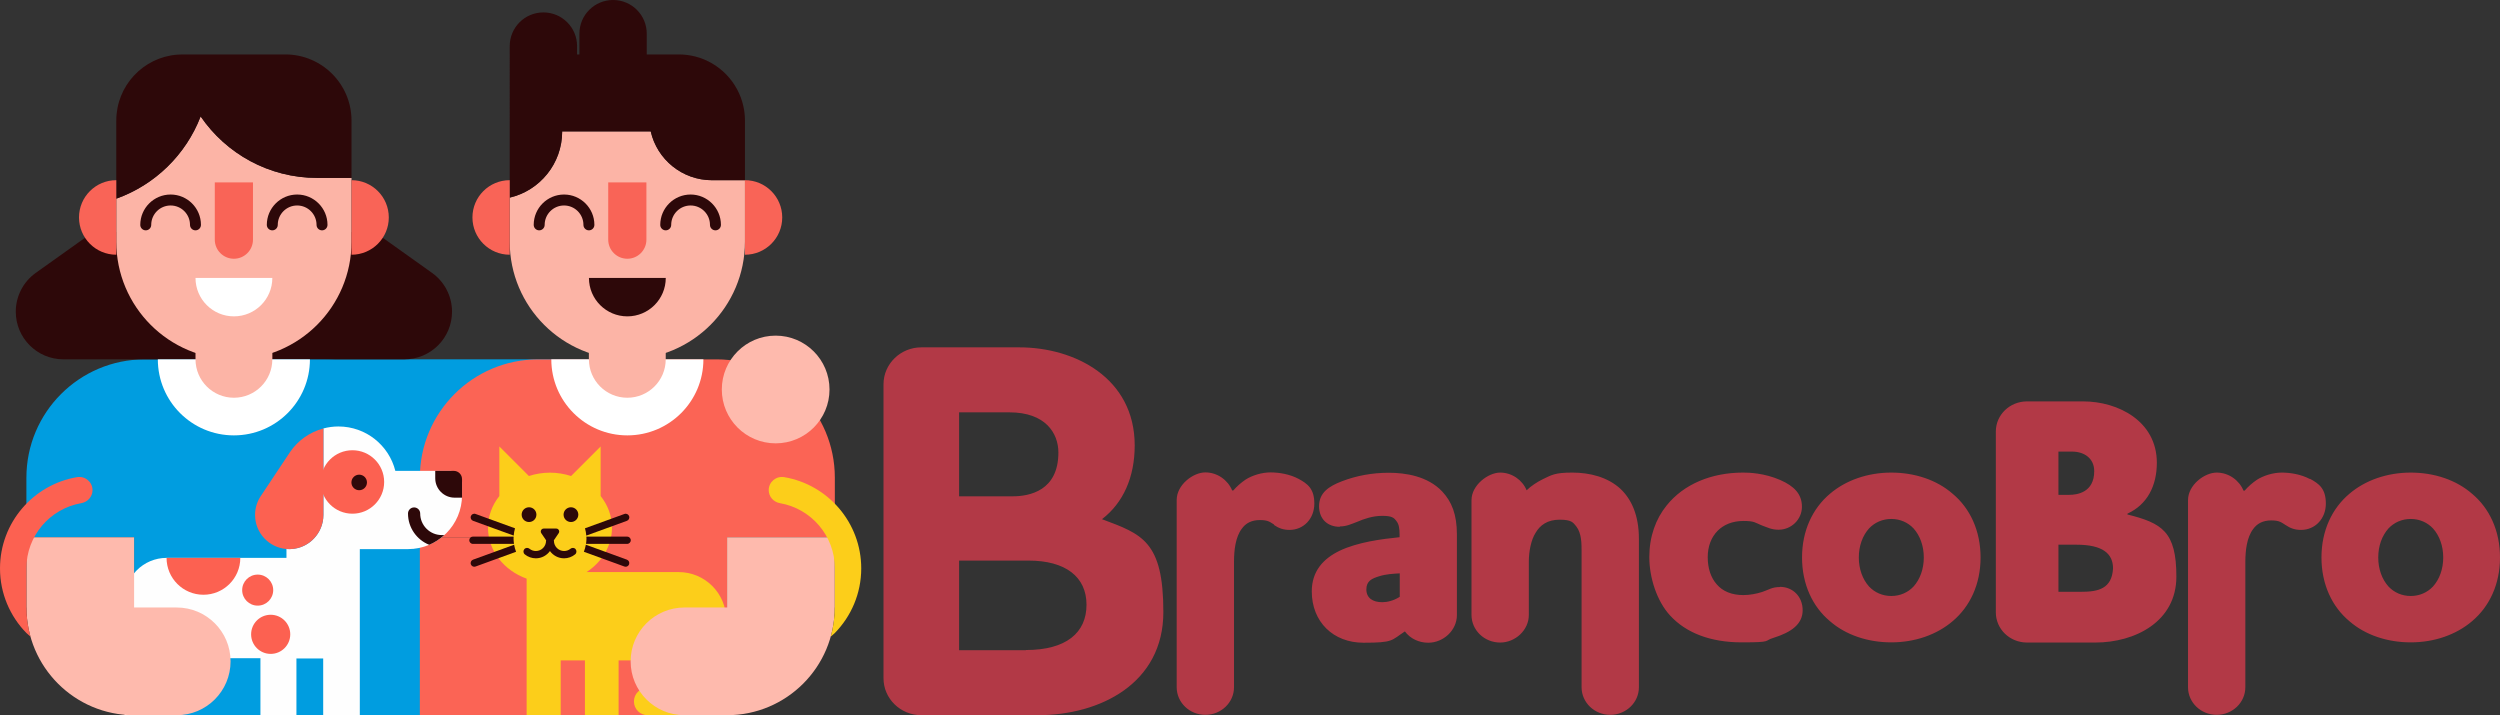
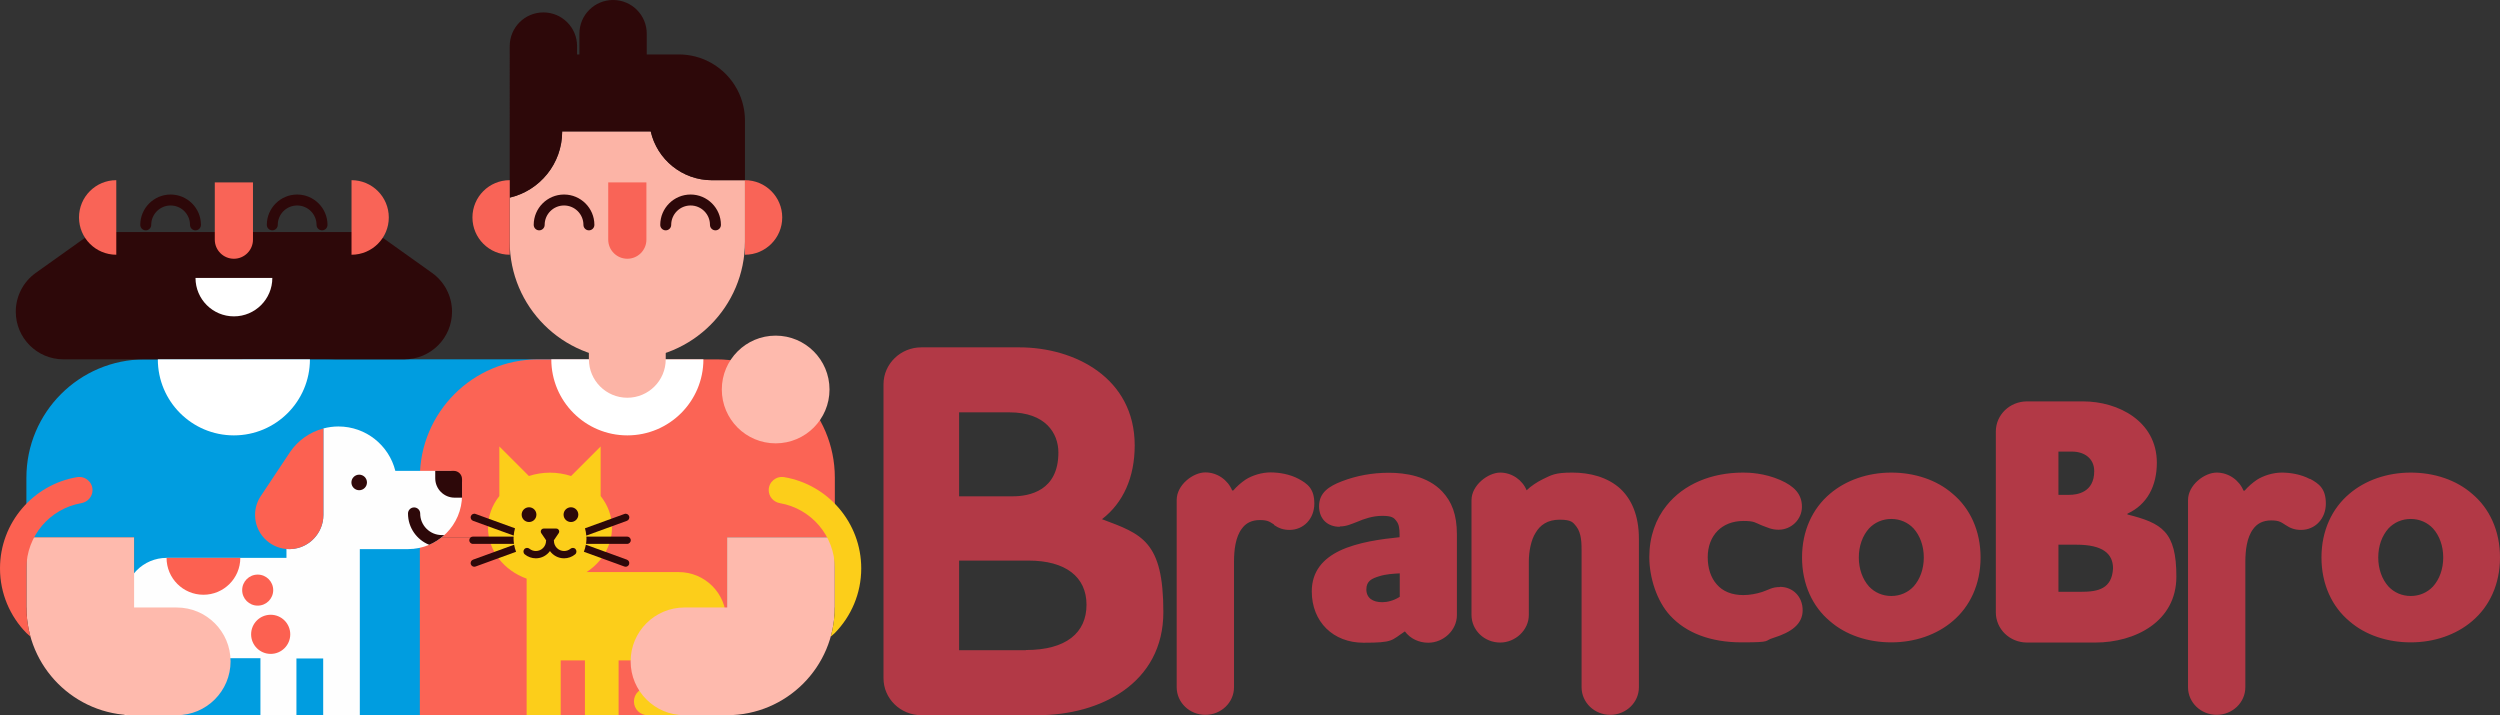
<svg xmlns="http://www.w3.org/2000/svg" viewBox="0 0 684.74 195.89" id="Livello_2">
  <rect x="0" y="0" width="684.74" height="195.89" fill="#333333" stroke="none" />
  <defs>
    <style>.cls-1{fill:#febaad;}.cls-2{fill:#009de0;}.cls-3{fill:#b23946;}.cls-4{fill:#fff;}.cls-5{fill:#fb6455;}.cls-6{fill:#31090a;}.cls-7{fill:#fc6151;}.cls-8{fill:#fefefe;}.cls-9{fill:#fcb4a6;}.cls-10{fill:#f96457;}.cls-11{fill:#2d0809;}.cls-12{fill:#fcce1a;}</style>
  </defs>
  <g id="Livello_1-2">
    <rect height="48.73" width="29.5" y="147.17" x="91.39" class="cls-2" />
    <path d="M36.73,147.17v48.72h54.66v-48.72h29.5v-16.33c0-17.9-14.51-32.41-32.41-32.41h-48.84c-17.9,0-32.41,14.51-32.41,32.41v16.33h29.5Z" class="cls-2" />
    <rect height="31.58" width="105.44" y="98.42" x="66.39" class="cls-2" />
    <rect transform="translate(259.48 343.06) rotate(180)" height="48.73" width="29.5" y="147.17" x="114.99" class="cls-5" />
    <path d="M199.16,147.17v48.72h-54.66v-48.72h-29.5v-16.33c0-17.9,14.51-32.41,32.41-32.41h48.84c17.9,0,32.41,14.51,32.41,32.41v16.33h-29.5Z" class="cls-5" />
    <path d="M185.9,156.69h-25.25c4.22-2.74,6.97-7.16,6.97-12.16,0-3.23-1.16-6.22-3.11-8.67v-13.57l-8.09,8.09c-1.81-.58-3.75-.92-5.78-.92s-3.97.33-5.78.92l-8.09-8.09v13.57c-1.95,2.45-3.11,5.44-3.11,8.67,0,6.31,4.38,11.72,10.58,13.96v37.41h9.33v-15.02h6.64v15.02h9.22v-15.02h15.45v7.48h-7.48c-2.08,0-3.77,1.69-3.77,3.77s1.69,3.77,3.77,3.77h21.5v-26.2c0-7.18-5.82-13.01-13.01-13.01Z" class="cls-12" />
    <path d="M204.04,49.36v16.84c0,17.8-14.42,32.22-32.21,32.22s-32.22-14.42-32.22-32.22v-12.07c8.24-1.92,14.37-9.31,14.37-18.14h24.25c1.74,7.66,8.59,13.37,16.79,13.37h9.02Z" class="cls-9" />
    <path d="M204.04,33.04v16.32h-9.02c-8.2,0-15.05-5.71-16.79-13.37h-24.25c0,8.83-6.13,16.22-14.37,18.14V12.62c0-2.54,1.03-4.85,2.7-6.52s3.98-2.7,6.53-2.7c5.09,0,9.22,4.13,9.22,9.22v2.29h.64v-5.69c0-2.55,1.03-4.86,2.7-6.52,1.67-1.67,3.98-2.7,6.52-2.7,5.09,0,9.22,4.12,9.22,9.22v5.69h8.77c1.59,0,3.14.21,4.61.59,6.53,1.71,11.62,6.97,13.09,13.6.28,1.27.43,2.59.43,3.94Z" class="cls-11" />
    <path d="M166.6,49.96h10.45v15.68c0,2.88-2.34,5.23-5.23,5.23h0c-2.88,0-5.23-2.34-5.23-5.23v-15.68h0Z" class="cls-10" />
    <path d="M161.3,63.09c-.83,0-1.5-.67-1.5-1.5,0-2.93-2.38-5.31-5.31-5.31s-5.31,2.38-5.31,5.31c0,.83-.67,1.5-1.5,1.5s-1.5-.67-1.5-1.5c0-4.58,3.73-8.31,8.31-8.31s8.31,3.73,8.31,8.31c0,.83-.67,1.5-1.5,1.5Z" class="cls-11" />
    <path d="M195.96,63.09c-.83,0-1.5-.67-1.5-1.5,0-2.93-2.38-5.31-5.31-5.31s-5.31,2.38-5.31,5.31c0,.83-.67,1.5-1.5,1.5s-1.5-.67-1.5-1.5c0-4.58,3.73-8.31,8.31-8.31s8.31,3.73,8.31,8.31c0,.83-.67,1.5-1.5,1.5Z" class="cls-11" />
-     <path d="M182.35,76.13c0,5.81-4.71,10.52-10.52,10.52s-10.52-4.71-10.52-10.52h21.05Z" class="cls-11" />
    <path d="M139.61,69.77c-5.64,0-10.21-4.57-10.21-10.21s4.57-10.21,10.21-10.21v20.42Z" class="cls-10" />
    <path d="M204.04,49.35c5.64,0,10.21,4.57,10.21,10.21s-4.57,10.21-10.21,10.21v-20.42Z" class="cls-10" />
    <path d="M123.48,128.97h-15.2c-1.74-6.99-8.06-12.16-15.58-12.16-1.42,0-2.81.19-4.12.54v23.69c0,2.49-.98,4.75-2.57,6.43-.35.38-.74.73-1.15,1.04-1.56,1.18-3.52,1.89-5.64,1.89-.26,0-.51,0-.76-.03v2.43h-32.83c-6.36,0-11.51,5.15-11.51,11.5v31.59h14.79v-15.62h22.42v15.62h9.86v-15.54h7.33v15.54h10.03v-45.49h13.21c8.17,0,14.79-6.62,14.79-14.78v-3.58c0-1.7-1.37-3.07-3.07-3.07Z" class="cls-8" />
    <path d="M118.33,74.74l-15.67-11.17H25.47l-15.67,11.17c-3.44,2.45-5.48,6.41-5.48,10.63,0,7.21,5.84,13.05,13.05,13.05h93.39c7.21,0,13.05-5.84,13.05-13.05,0-4.22-2.04-8.18-5.48-10.63Z" class="cls-11" />
-     <path d="M96.28,48.73v17.47c0,17.8-14.42,32.22-32.22,32.22s-32.21-14.42-32.21-32.22v-11.78c10.6-3.78,19.07-12.05,23.1-22.53,6.96,10.17,18.66,16.84,31.91,16.84h9.42Z" class="cls-9" />
-     <path d="M96.28,33.04v15.69h-9.42c-13.25,0-24.95-6.67-31.91-16.84-4.03,10.48-12.5,18.75-23.1,22.53v-21.38c0-9.53,7.34-17.33,16.67-18.07.48-.04.97-.06,1.46-.06h28.17c10.01,0,18.13,8.11,18.13,18.13Z" class="cls-11" />
    <path d="M58.84,49.96h10.45v15.68c0,2.88-2.34,5.23-5.23,5.23h0c-2.88,0-5.23-2.34-5.23-5.23v-15.68h0Z" class="cls-10" />
    <path d="M53.54,63.09c-.83,0-1.5-.67-1.5-1.5,0-2.93-2.38-5.31-5.31-5.31s-5.31,2.38-5.31,5.31c0,.83-.67,1.5-1.5,1.5s-1.5-.67-1.5-1.5c0-4.58,3.73-8.31,8.31-8.31s8.31,3.73,8.31,8.31c0,.83-.67,1.5-1.5,1.5Z" class="cls-11" />
    <path d="M88.2,63.09c-.83,0-1.5-.67-1.5-1.5,0-2.93-2.38-5.31-5.31-5.31s-5.31,2.38-5.31,5.31c0,.83-.67,1.5-1.5,1.5s-1.5-.67-1.5-1.5c0-4.58,3.73-8.31,8.31-8.31s8.31,3.73,8.31,8.31c0,.83-.67,1.5-1.5,1.5Z" class="cls-11" />
    <path d="M74.59,76.13c0,5.81-4.71,10.52-10.52,10.52s-10.52-4.71-10.52-10.52h21.05Z" class="cls-4" />
    <path d="M84.89,98.42c0,11.5-9.32,20.83-20.83,20.83s-20.83-9.32-20.83-20.83h41.65Z" class="cls-4" />
    <path d="M31.85,69.77c-5.64,0-10.21-4.57-10.21-10.21s4.57-10.21,10.21-10.21v20.42Z" class="cls-10" />
    <path d="M96.28,49.35c5.64,0,10.21,4.57,10.21,10.21s-4.57,10.21-10.21,10.21v-20.42Z" class="cls-10" />
    <path d="M88.58,117.35v23.69c0,2.49-.98,4.75-2.57,6.43-.35.38-.74.73-1.15,1.04-1.56,1.18-3.52,1.89-5.64,1.89-.26,0-.51,0-.76-.03-4.81-.39-8.6-4.42-8.6-9.33,0-2,.63-3.85,1.7-5.37l7.4-11.13.46-.7c2.14-3.15,5.37-5.49,9.16-6.49Z" class="cls-7" />
    <path d="M48.4,166.39h-11.67v-19.23H7.23v19.23h.02c0,16.29,13.21,29.5,29.5,29.5h11.65c8.15,0,14.75-6.6,14.75-14.75s-6.6-14.75-14.75-14.75Z" class="cls-1" />
    <path d="M65.82,152.8c0,5.58-4.52,10.1-10.1,10.1s-10.1-4.52-10.1-10.1h20.2Z" class="cls-7" />
-     <circle r="8.69" cy="132.01" cx="96.53" class="cls-7" />
    <circle r="4.25" cy="161.63" cx="70.58" class="cls-7" />
    <circle r="5.36" cy="173.74" cx="74.14" class="cls-7" />
    <circle r="2.13" cy="132.14" cx="98.38" class="cls-6" />
    <path d="M119.21,128.97h5.09c1.24,0,2.25,1.01,2.25,2.25v5.09h-2.03c-2.93,0-5.31-2.38-5.31-5.31v-2.03h0Z" class="cls-11" />
    <path d="M120.99,146.55c-3.25,0-5.9-2.65-5.9-5.9,0-.92-.75-1.67-1.67-1.67s-1.67.75-1.67,1.67c0,3.88,2.41,7.21,5.81,8.57,1.53-.65,2.92-1.57,4.13-2.67h-.7Z" class="cls-11" />
    <path d="M7.25,166.39h-.02v-10.72c0-8.93,6.5-16.38,15.02-17.85,1.77-.31,3.09-1.78,3.09-3.57h0c0-2.25-2.03-3.94-4.25-3.56-11.96,2.03-21.09,12.46-21.09,24.99,0,6.88,2.76,13.13,7.23,17.7l1.12.99c-.71-2.54-1.1-5.21-1.1-7.97Z" class="cls-7" />
-     <path d="M74.59,98.42c0,5.81-4.71,10.52-10.52,10.52s-10.52-4.71-10.52-10.52v-5.73h21.05v5.73Z" class="cls-9" />
    <path d="M151,98.42c0,11.5,9.32,20.83,20.83,20.83s20.83-9.32,20.83-20.83h-41.65Z" class="cls-4" />
    <path d="M187.48,166.39h11.67v-19.23h29.5v19.23h-.02c0,16.29-13.21,29.5-29.5,29.5h-11.65c-8.15,0-14.75-6.6-14.75-14.75s6.6-14.75,14.75-14.75Z" class="cls-1" />
    <path d="M228.64,166.39h.02v-10.72c0-8.93-6.5-16.38-15.02-17.85-1.77-.31-3.09-1.78-3.09-3.57h0c0-2.25,2.03-3.94,4.25-3.56,11.96,2.03,21.09,12.46,21.09,24.99,0,6.88-2.76,13.13-7.23,17.7l-1.12.99c.71-2.54,1.1-5.21,1.1-7.97Z" class="cls-12" />
    <path d="M161.3,98.42c0,5.81,4.71,10.52,10.52,10.52s10.52-4.71,10.52-10.52v-3.85h-21.05v3.85Z" class="cls-9" />
    <path d="M144.9,138.94c-1.12,0-2.02.9-2.02,2.02s.9,2.02,2.02,2.02,2.02-.9,2.02-2.02-.9-2.02-2.02-2.02Z" class="cls-11" />
    <circle r="2.02" cy="140.96" cx="156.38" class="cls-11" />
    <path d="M157.68,150.43c-.35-.43-.98-.49-1.41-.14-.5.41-1.11.63-1.76.63-1.54,0-2.79-1.25-2.79-2.79,0-.05-.02-.08-.03-.13l1.33-1.96c.37-.54-.02-1.27-.67-1.27h-3.42c-.65,0-1.04.73-.67,1.27l1.33,1.96s-.03.08-.03.13c0,1.54-1.25,2.79-2.79,2.79-.65,0-1.26-.22-1.76-.63-.43-.35-1.06-.29-1.41.14-.35.43-.29,1.06.14,1.41.85.7,1.93,1.08,3.03,1.08,1.59,0,2.99-.79,3.86-1.99.87,1.2,2.27,1.99,3.86,1.99,1.1,0,2.18-.38,3.03-1.08.43-.35.49-.98.14-1.41Z" class="cls-11" />
    <path d="M129.57,142.65l11.13,4.05c.05-.69.18-1.35.36-2l-10.81-3.93c-.52-.19-1.09.08-1.28.6-.19.52.08,1.09.6,1.28Z" class="cls-11" />
    <path d="M160.58,146.7l11.13-4.05c.52-.19.79-.76.6-1.28-.19-.52-.76-.79-1.28-.6l-10.81,3.93c.19.64.31,1.31.36,2Z" class="cls-11" />
    <path d="M140.78,148.97c-.07-.49-.12-.98-.12-1.48,0-.17.02-.34.03-.52h-11.16c-.55,0-1,.45-1,1s.45,1,1,1h11.26Z" class="cls-11" />
    <path d="M171.76,146.97h-11.16c0,.17.03.34.03.52,0,.51-.05,1-.12,1.48h11.26c.55,0,1-.45,1-1s-.45-1-1-1Z" class="cls-11" />
    <path d="M140.82,149.2l-11.25,4.09c-.52.19-.79.76-.6,1.28.15.41.53.66.94.66.11,0,.23-.02.34-.06l11.1-4.04c-.24-.62-.42-1.26-.54-1.93Z" class="cls-11" />
    <path d="M171.71,153.29l-11.25-4.09c-.12.67-.3,1.32-.54,1.93l11.1,4.04c.11.04.23.06.34.06.41,0,.79-.25.94-.66.19-.52-.08-1.09-.6-1.28Z" class="cls-11" />
    <circle r="14.75" cy="106.68" cx="212.45" class="cls-1" />
    <path d="M677.09,135.24c-4.35-3.8-10.4-5.8-16.8-5.8s-12.4,2.05-16.8,5.8c-4.75,4-7.65,10.1-7.65,17.45s2.9,13.5,7.65,17.45c4.35,3.8,10.4,5.8,16.8,5.8s12.4-2.05,16.8-5.8c4.75-4,7.65-10.1,7.65-17.45s-2.9-13.5-7.65-17.45ZM666.39,160.64c-1.55,1.65-3.7,2.6-6.1,2.6s-4.55-.95-6.1-2.6c-1.75-1.95-2.8-4.75-2.8-7.95s1.05-6,2.8-7.95c1.55-1.65,3.7-2.6,6.1-2.6s4.55.95,6.1,2.6c1.75,1.95,2.8,4.75,2.8,7.95s-1.05,6-2.8,7.95ZM534.82,135.24c-4.35-3.8-10.4-5.8-16.8-5.8s-12.4,2.05-16.8,5.8c-4.75,4-7.65,10.1-7.65,17.45s2.9,13.5,7.65,17.45c4.35,3.8,10.4,5.8,16.8,5.8s12.4-2.05,16.8-5.8c4.75-4,7.65-10.1,7.65-17.45s-2.9-13.5-7.65-17.45ZM524.12,160.64c-1.55,1.65-3.7,2.6-6.1,2.6s-4.55-.95-6.1-2.6c-1.75-1.95-2.8-4.75-2.8-7.95s1.05-6,2.8-7.95c1.55-1.65,3.7-2.6,6.1-2.6s4.55.95,6.1,2.6c1.75,1.95,2.8,4.75,2.8,7.95s-1.05,6-2.8,7.95ZM632.64,131.19c-2.35-1.25-5.25-1.75-7.65-1.75s-4.95.8-6.8,1.95c-1.25.85-2.4,1.85-3.4,3h-.3c-1.15-2.8-4-4.95-7.35-4.95s-7.85,3.4-7.85,7.55v51.25c0,4.15,3.5,7.55,7.85,7.55s7.85-3.4,7.85-7.55v-34.25c0-3.2.4-6.8,2.15-9.1,1.05-1.45,2.6-2.35,4.95-2.35s2.8.6,3.9,1.25c1.25.85,2.5,1.35,4.25,1.35,3.9,0,6.8-3.1,6.8-7.2s-1.85-5.45-4.35-6.8l-.05.05ZM410.89,175.99c4.15,0,7.85-3.4,7.85-7.55v-14.65c0-2.7.6-5.9,1.85-7.85,1.25-2.15,3.3-3.6,6.6-3.6s3.7.8,4.55,1.85c1.45,1.85,1.45,4.65,1.45,6.9v37.15c0,4.15,3.5,7.55,7.85,7.55s7.85-3.4,7.85-7.55v-40.65c0-6.5-2.05-10.85-5.05-13.7-3.5-3.2-8.35-4.45-13.2-4.45s-5.7.7-7.95,1.75c-1.65.8-3.4,1.95-4.55,3.1-1.15-2.8-4-4.85-7.25-4.85s-7.85,3.4-7.85,7.55v31.45c0,4.15,3.5,7.55,7.85,7.55h0ZM366.94,144.19c1.85,0,3-.6,4.75-1.25,1.85-.8,4.25-1.65,6.9-1.65s3.2.5,3.9,1.45c.7.85.85,2.15.85,3.7v.7c-4.95.5-11.45,1.35-16.4,3.7-4.45,2.15-7.65,5.55-7.65,11.15,0,8.35,5.9,14.05,14.15,14.05s7.55-.6,11.35-3.1c1.45,1.95,3.8,3.1,6.4,3.1,4.15,0,7.85-3.4,7.85-7.55v-22.1c0-5.55-1.45-9-4-11.75-4-4.25-10.1-5.15-14.65-5.15s-8.9.8-12.9,2.35c-3.5,1.35-6.2,3.1-6.2,6.8s2.5,5.65,5.65,5.65v-.1ZM383.34,163.49c-1.65,1.05-3.4,1.45-4.75,1.45-2.6,0-4.35-1.15-4.35-3.5s1.55-3,3.5-3.6c1.85-.6,3.9-.7,5.65-.8v6.4l-.05.05ZM582.7,140.89v-.2c5.45-2.5,8.05-7.65,8.05-13.95,0-11.35-10.55-16.8-20.2-16.8h-15.35c-4.75,0-8.55,3.7-8.55,8.25v49.55c0,4.55,3.8,8.25,8.55,8.25h18.7c10.85,0,22.2-5.7,22.2-18.05s-3.9-14.65-13.5-17.05h.1ZM563.8,123.69h3.7c3.5,0,6.1,1.95,6.1,5.35,0,5.9-4.75,6.5-6.9,6.5h-2.9v-11.85h0ZM570.1,162.09h-6.3v-12.9h4.95c7.25,0,10,2.5,10,6.5-.3,5.55-4.05,6.4-8.65,6.4ZM348.94,143.79c1.25.85,2.5,1.35,4.25,1.35,3.9,0,6.8-3.1,6.8-7.2s-1.85-5.45-4.35-6.8c-2.35-1.25-5.25-1.75-7.65-1.75s-4.95.8-6.8,1.95c-1.25.85-2.4,1.85-3.4,3h-.3c-1.15-2.8-4-4.95-7.35-4.95s-7.85,3.4-7.85,7.55v51.3c0,4.15,3.5,7.55,7.85,7.55s7.85-3.4,7.85-7.55v-34.35c0-3.2.4-6.8,2.15-9.1,1.05-1.45,2.6-2.35,4.95-2.35s2.8.6,3.9,1.25l-.05.1ZM487.49,160.79c-2.15,0-2.9.7-4.85,1.35-1.55.5-3.4.85-5.15.85-3.2,0-5.65-1.05-7.25-2.9-1.65-1.85-2.5-4.45-2.5-7.45s.95-5.45,2.7-7.25c1.65-1.65,4-2.7,7.1-2.7s3.2.5,4.85,1.15c1.65.6,2.8,1.25,4.75,1.25,3.5,0,6.4-2.8,6.4-6.3s-2.15-5.65-5.9-7.3c-4.45-1.95-8.65-2.05-10.2-2.05-8.75,0-16.3,3.2-20.95,9-3,3.7-4.75,8.55-4.75,14.15s2.05,12.05,5.7,16c4.35,4.75,11.05,7.35,19.6,7.35s5.9-.4,8.75-1.25c4.95-1.55,7.95-3.8,7.95-7.55s-2.7-6.4-6.2-6.4l-.05.05ZM301.84,142.19c5.8-4.45,8.95-11.45,8.95-20.2,0-18.45-16.4-26.85-31.6-26.85h-26.85c-5.7,0-10.35,4.55-10.35,10.1v80.55c0,5.55,4.65,10.1,10.35,10.1h31.9c17.15,0,34.4-8.75,34.4-28.25s-5.9-21.35-16.85-25.45h.05ZM262.69,112.94h13.8c9.85,0,13.4,5.7,13.4,11,0,10.45-7.85,12-12.55,12h-14.65v-23ZM280.99,178.09h-18.3v-24.55h19c10.1,0,15.9,4.4,15.9,12.1s-5.6,12.4-16.6,12.4v.05Z" class="cls-3" />
  </g>
</svg>